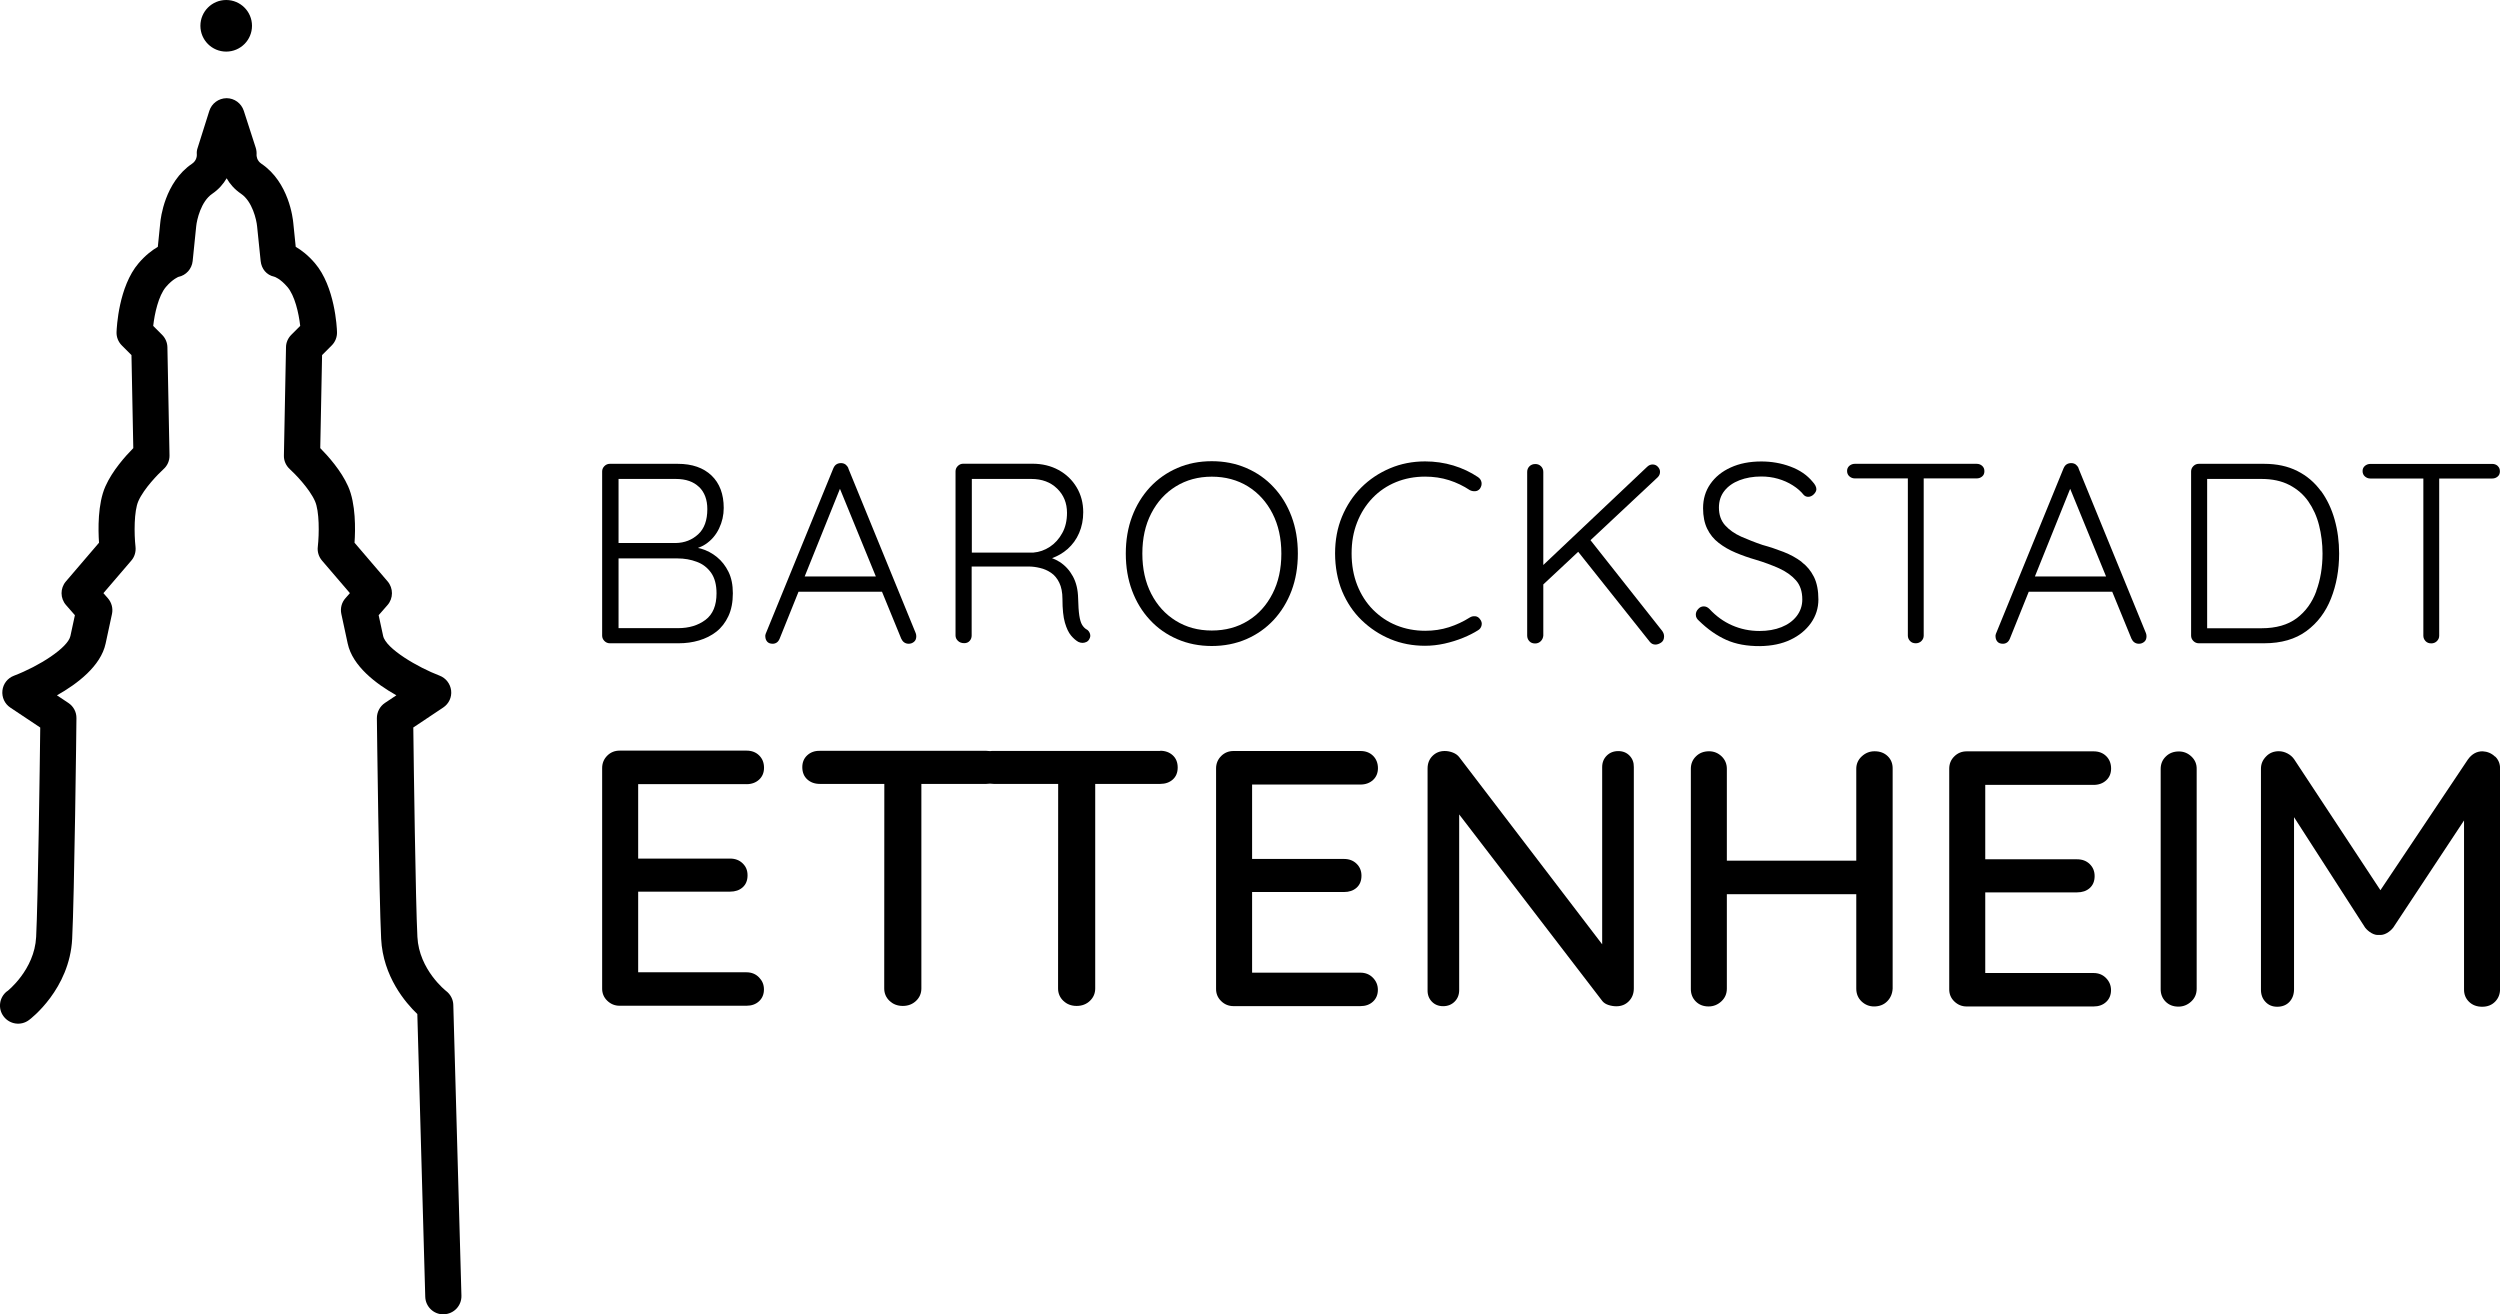
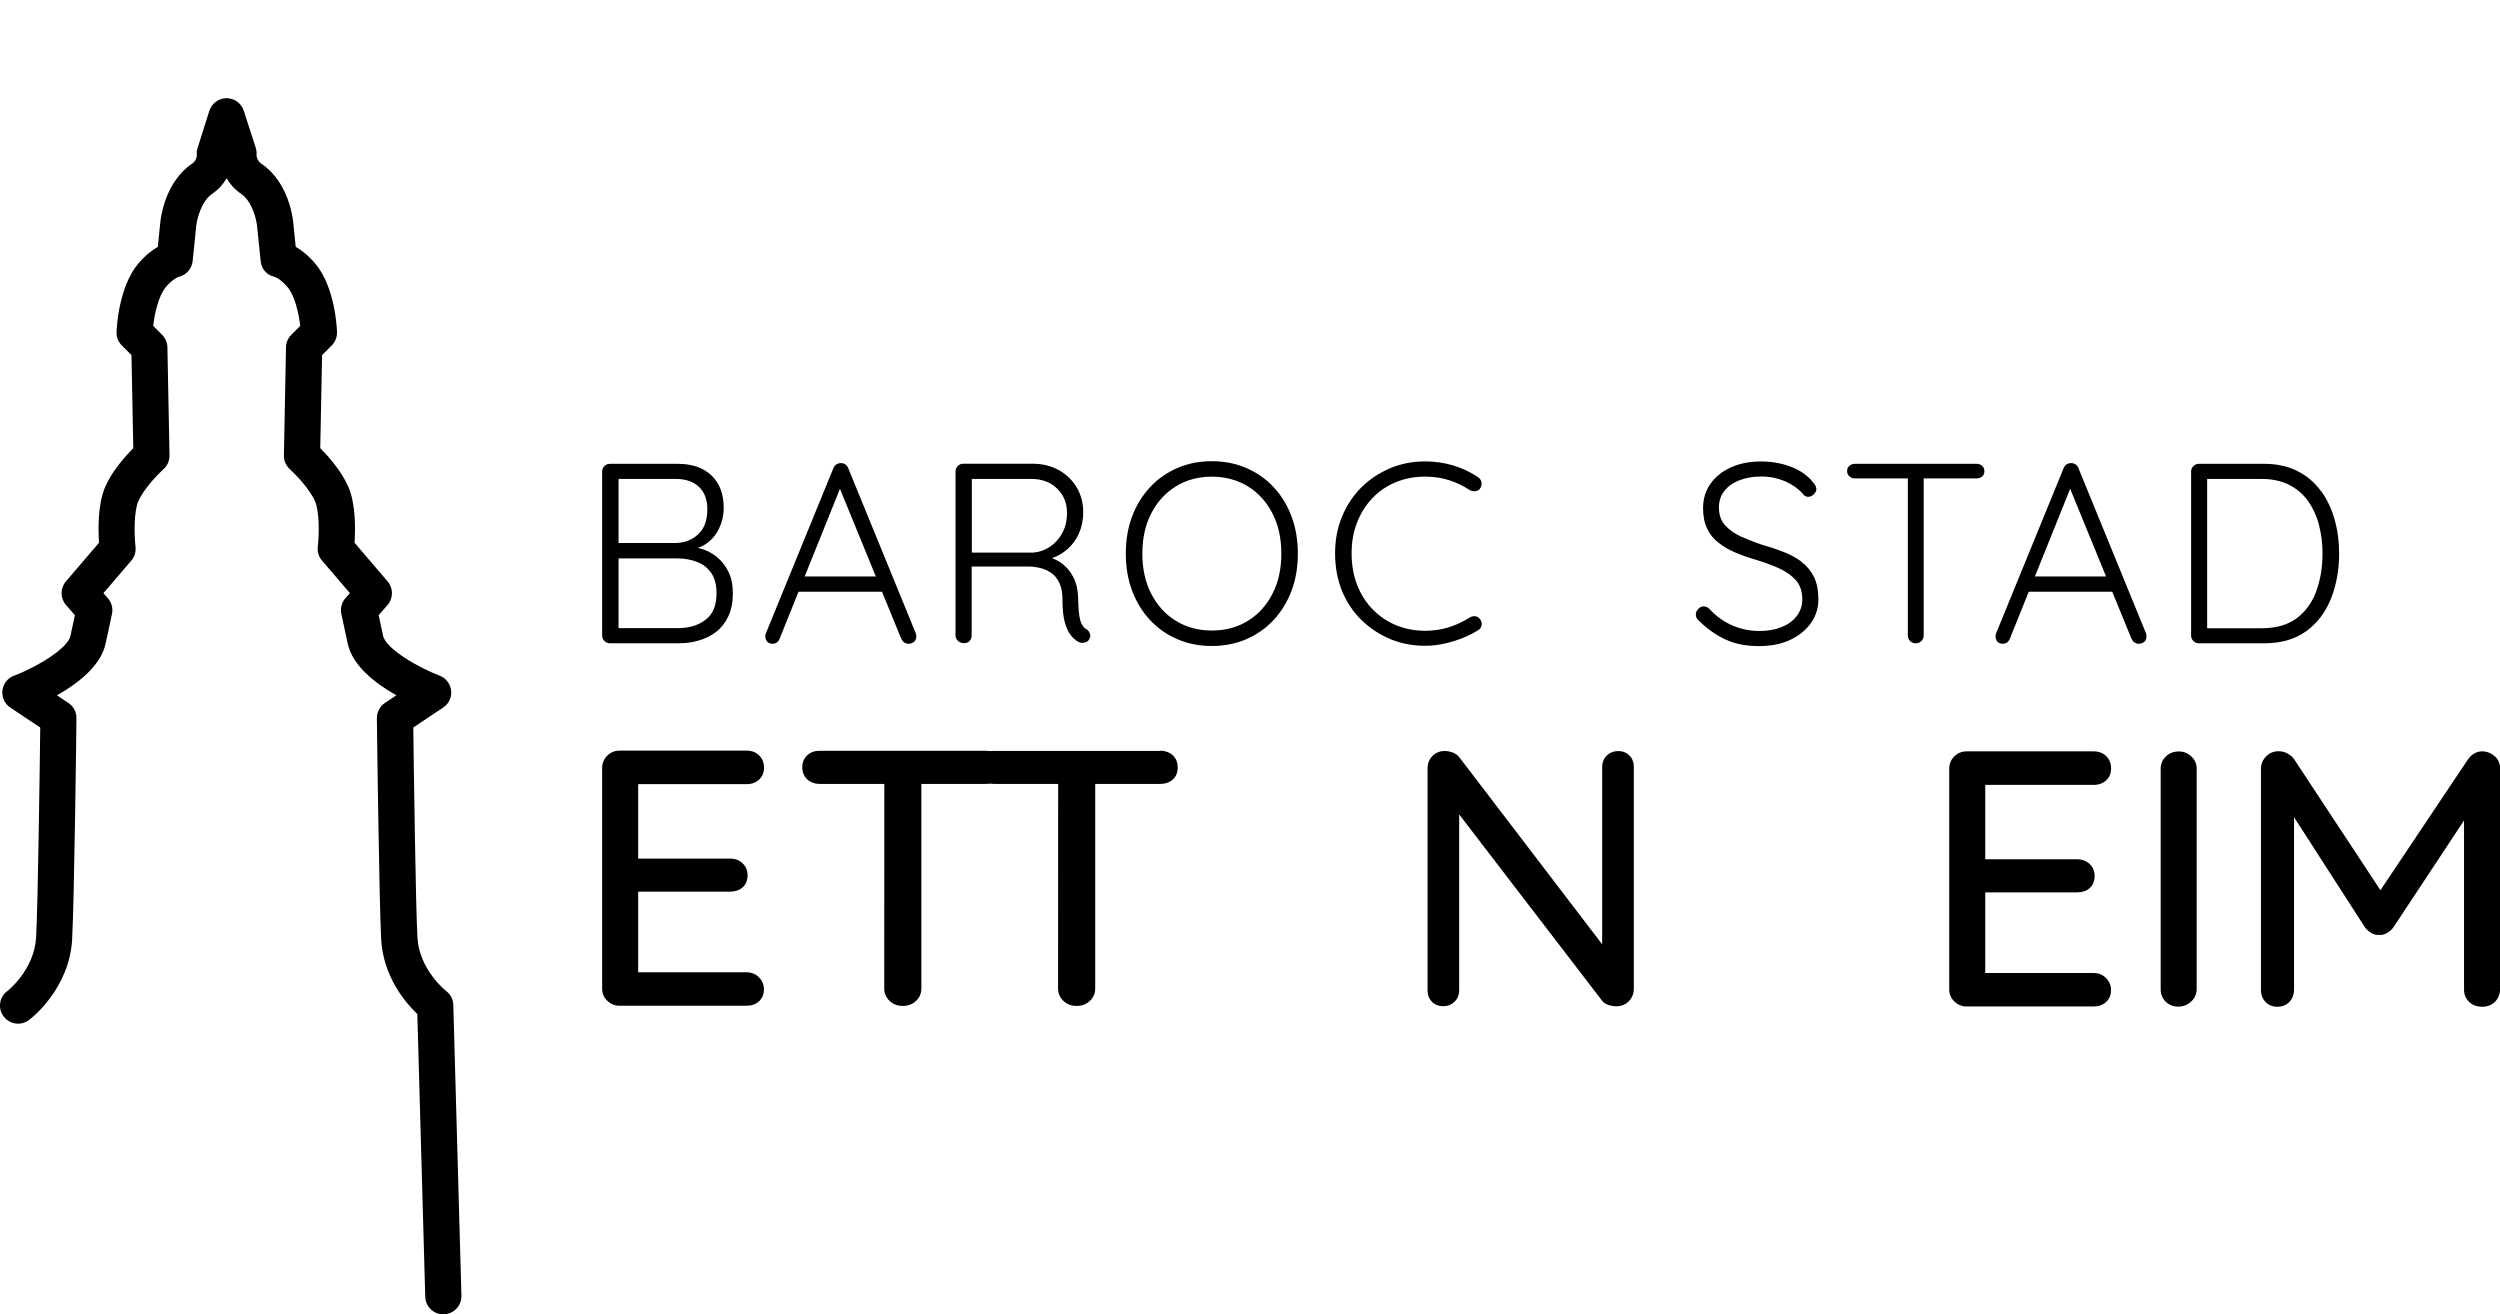
<svg xmlns="http://www.w3.org/2000/svg" id="Ebene_2" viewBox="0 0 100 52.574">
  <g id="Ebene_1-2">
    <g>
      <path d="M17.732,52.574c-.39,0-.711-.31-.722-.704l-.317-11.309c-.47-.448-1.371-1.498-1.447-3.008-.084-1.688-.168-8.534-.171-8.826,0-.244,.12-.474,.321-.609l.459-.306c-.817-.459-1.754-1.17-1.947-2.071l-.255-1.185c-.047-.222,.011-.456,.164-.627l.179-.204-1.116-1.302c-.131-.153-.193-.354-.168-.554,.058-.518,.066-1.425-.113-1.823-.222-.503-.802-1.094-1.006-1.28-.157-.142-.244-.343-.237-.55l.084-4.327c0-.186,.08-.365,.211-.496l.357-.357c-.058-.518-.219-1.218-.514-1.56-.288-.335-.514-.408-.525-.408-.31-.066-.51-.314-.543-.627l-.142-1.385c-.025-.266-.19-.999-.642-1.305-.263-.179-.448-.394-.576-.62-.128,.222-.314,.441-.576,.62-.452,.306-.616,1.039-.642,1.298l-.142,1.393c-.033,.314-.263,.572-.572,.634h0c.007,0-.219,.077-.496,.401-.299,.35-.456,1.072-.51,1.56l.357,.357c.131,.131,.208,.31,.211,.496l.084,4.327c.004,.211-.084,.412-.241,.55-.204,.186-.784,.773-1.006,1.28-.175,.397-.171,1.305-.113,1.823,.022,.201-.036,.401-.168,.554l-1.116,1.302,.179,.204c.149,.171,.211,.405,.164,.627l-.255,1.185c-.193,.9-1.13,1.611-1.947,2.071l.459,.306c.204,.135,.325,.365,.321,.609,0,.292-.084,7.138-.171,8.826-.102,2.009-1.659,3.201-1.728,3.248-.321,.241-.773,.175-1.014-.146-.241-.317-.175-.769,.142-1.01h.007s1.086-.849,1.152-2.166c.073-1.429,.146-6.865,.164-8.378l-1.196-.798c-.226-.149-.346-.412-.317-.682,.029-.27,.208-.499,.463-.594,1.006-.383,2.155-1.116,2.257-1.589l.179-.831-.354-.405c-.237-.27-.241-.674-.004-.948l1.323-1.546c-.036-.529-.055-1.557,.255-2.253,.277-.627,.802-1.214,1.116-1.531l-.073-3.722-.386-.386c-.142-.142-.219-.335-.211-.536,.007-.182,.084-1.819,.882-2.752,.273-.321,.547-.525,.769-.656l.098-.97c.015-.153,.171-1.611,1.272-2.355,.19-.128,.193-.328,.19-.368-.007-.095,0-.175,.033-.266l.467-1.48c.095-.299,.372-.503,.689-.507h0c.314,0,.591,.204,.689,.503l.478,1.48c.029,.091,.04,.19,.033,.288,0,.022,0,.222,.193,.35,1.105,.744,1.261,2.202,1.276,2.366l.098,.959c.226,.131,.496,.335,.769,.656,.798,.933,.879,2.57,.882,2.752,.007,.201-.069,.394-.211,.536l-.386,.386-.073,3.722c.314,.317,.839,.904,1.116,1.531,.31,.696,.292,1.724,.255,2.253l1.323,1.546c.233,.273,.233,.678-.004,.948l-.354,.405,.179,.828c.109,.514,1.404,1.265,2.257,1.589,.252,.095,.43,.325,.463,.594s-.091,.532-.317,.682l-1.196,.798c.018,1.513,.091,6.945,.164,8.378,.066,1.316,1.141,2.158,1.152,2.166,.171,.131,.281,.339,.284,.558l.325,11.626c.011,.401-.303,.733-.704,.744h-.022v.004Z" />
-       <circle cx="9.048" cy="1.032" r="1.032" />
      <g>
        <path d="M29.861,31.367c.204,0,.372-.062,.503-.182s.197-.281,.197-.474c0-.204-.066-.368-.197-.496s-.299-.19-.503-.19h-5.075c-.193,0-.361,.066-.496,.201s-.204,.303-.204,.496v8.808c-.004,.193,.062,.361,.201,.496s.303,.204,.496,.204h5.075c.204,0,.372-.058,.503-.179,.131-.12,.197-.281,.197-.474s-.066-.346-.197-.481-.299-.204-.503-.204h-4.331v-3.226h3.675c.204,0,.372-.055,.503-.171s.197-.277,.197-.481-.066-.354-.197-.481-.299-.19-.503-.19h-3.675v-2.978h4.331l.004,.004Z" />
        <path d="M46.412,30.037h-6.664c-.051,0-.098,0-.146,.007-.047-.007-.095-.011-.146-.011h-6.664c-.204-.004-.372,.058-.503,.179s-.197,.281-.197,.474c0,.204,.066,.368,.197,.488,.131,.12,.299,.182,.503,.182h2.581l-.004,8.181c0,.193,.069,.361,.211,.496s.317,.204,.532,.204,.39-.069,.532-.204c.142-.135,.211-.303,.211-.496v-8.181h2.599c.051,0,.102-.004,.146-.011,.047,.007,.095,.011,.146,.011h2.581l-.004,8.181c0,.193,.069,.361,.211,.496s.317,.204,.532,.204,.39-.069,.532-.204c.142-.135,.211-.303,.211-.496v-8.181h2.599c.204,0,.372-.058,.503-.175s.197-.277,.197-.481-.066-.368-.197-.488c-.131-.12-.299-.182-.503-.182v.007Z" />
-         <path d="M54.418,31.382c.204,0,.372-.062,.503-.182s.197-.281,.197-.474-.066-.368-.197-.496-.299-.19-.503-.19h-5.075c-.193,0-.361,.066-.496,.201s-.204,.303-.204,.496v8.808c-.004,.193,.062,.361,.201,.496,.135,.135,.303,.204,.496,.204h5.075c.204,0,.372-.058,.503-.179,.131-.12,.197-.281,.197-.474,0-.186-.066-.346-.197-.481s-.299-.204-.503-.204h-4.331v-3.226h3.675c.204,0,.372-.055,.503-.171s.197-.277,.197-.481c0-.193-.066-.354-.197-.481s-.299-.19-.503-.19h-3.675v-2.978h4.331l.004,.004Z" />
        <path d="M64.728,30.044c-.186,0-.339,.062-.459,.182s-.182,.273-.182,.459v7.087l-5.716-7.484c-.058-.077-.142-.139-.248-.182s-.219-.066-.335-.066c-.193,0-.357,.066-.488,.197s-.197,.299-.197,.503v8.866c-.004,.186,.055,.339,.171,.459s.266,.182,.452,.182,.339-.062,.459-.182,.182-.273,.182-.459v-7.029l5.731,7.47c.058,.069,.139,.12,.241,.153s.208,.051,.314,.051c.204,0,.372-.069,.503-.204,.131-.135,.197-.306,.197-.51v-8.852c.004-.186-.055-.339-.171-.459s-.266-.182-.452-.182h0Z" />
-         <path d="M74.98,30.051c-.193,0-.365,.069-.51,.204-.146,.135-.219,.303-.219,.496v3.675h-5.177v-3.675c0-.193-.069-.361-.208-.496-.142-.135-.31-.204-.503-.204-.215,0-.39,.069-.525,.204-.139,.135-.204,.303-.204,.496v8.793c-.004,.204,.062,.376,.193,.51s.303,.204,.518,.204c.193,0,.365-.069,.51-.204,.146-.135,.219-.306,.219-.51v-3.777h5.177v3.777c0,.204,.069,.376,.208,.51,.142,.135,.31,.204,.503,.204,.215,0,.39-.069,.525-.204,.135-.135,.208-.306,.219-.51v-8.793c.004-.204-.062-.372-.197-.503s-.31-.197-.525-.197h-.004Z" />
        <path d="M83.744,31.396c.204,0,.372-.062,.503-.182s.197-.277,.197-.474-.066-.368-.197-.496-.299-.19-.503-.19h-5.075c-.193,0-.361,.066-.496,.201-.139,.135-.204,.303-.204,.496v8.808c-.004,.193,.062,.361,.201,.496s.303,.204,.496,.204h5.075c.204,0,.372-.058,.503-.179,.131-.12,.197-.281,.197-.474,0-.186-.066-.346-.197-.481s-.299-.204-.503-.204h-4.331v-3.226h3.675c.204,0,.372-.055,.503-.171s.197-.277,.197-.481c0-.193-.066-.354-.197-.481s-.299-.19-.503-.19h-3.675v-2.978h4.331l.004,.004Z" />
        <path d="M87.156,30.058c-.215,0-.39,.069-.525,.204-.139,.135-.204,.303-.204,.496v8.793c-.004,.204,.062,.376,.193,.51s.303,.204,.518,.204c.193,0,.365-.069,.51-.204,.146-.135,.219-.306,.219-.51v-8.793c.004-.193-.066-.361-.208-.496-.142-.135-.31-.204-.503-.204h0Z" />
        <path d="M99.799,30.263c-.135-.131-.303-.201-.496-.211-.233,0-.426,.106-.583,.321l-3.503,5.235-3.452-5.239c-.069-.098-.157-.175-.27-.233-.113-.058-.226-.087-.343-.087-.204,0-.376,.069-.51,.211-.139,.142-.204,.303-.204,.488v8.822c-.004,.204,.055,.372,.179,.503,.12,.131,.277,.197,.474,.197s.368-.066,.488-.197,.182-.299,.182-.503v-6.883l2.844,4.418c.069,.087,.153,.16,.255,.219,.102,.058,.201,.084,.299,.073,.106,.011,.211-.015,.314-.073,.102-.058,.186-.131,.255-.219l2.833-4.287v6.752c-.004,.204,.066,.372,.201,.503s.31,.197,.525,.197,.386-.069,.518-.204c.131-.135,.197-.303,.197-.496v-8.822c.004-.193-.062-.357-.197-.488l-.004,.004Z" />
      </g>
      <g>
        <path d="M28.683,22.286c-.193-.157-.408-.273-.653-.343-.036-.011-.073-.015-.113-.025,.109-.04,.211-.087,.303-.149,.241-.16,.419-.372,.543-.631s.186-.532,.186-.82c0-.554-.164-.988-.488-1.298-.325-.31-.776-.467-1.349-.467h-2.72c-.08,0-.153,.029-.215,.091s-.091,.135-.091,.215v6.566c0,.08,.029,.153,.091,.215s.135,.091,.215,.091h2.76c.281,0,.55-.036,.809-.113s.492-.193,.693-.35,.361-.365,.481-.62,.179-.561,.179-.919c0-.335-.058-.62-.175-.857-.117-.237-.27-.434-.463-.591l.007,.004Zm-.718-2.807c.219,.215,.328,.51,.328,.886,0,.445-.12,.78-.365,1.006s-.543,.343-.897,.35h-2.289v-2.563h2.289c.405,0,.715,.109,.933,.325v-.004Zm.255,5.315c-.295,.222-.66,.332-1.097,.332h-2.381v-2.789h2.359c.273,0,.529,.044,.769,.135,.241,.087,.43,.237,.576,.441,.142,.204,.215,.478,.215,.82,0,.485-.146,.839-.441,1.061Z" />
        <path d="M33.937,18.728c-.029-.062-.066-.109-.117-.149-.051-.036-.113-.055-.179-.055s-.128,.015-.179,.047c-.051,.029-.095,.084-.128,.16l-2.709,6.628c-.015,.047-.018,.087-.011,.124,.007,.077,.033,.139,.08,.19,.047,.051,.12,.077,.215,.077,.062,0,.117-.018,.164-.051s.084-.084,.113-.153l.755-1.877h3.339l.769,1.877c.029,.062,.066,.113,.117,.149,.051,.036,.113,.055,.179,.055,.08,0,.153-.025,.215-.077s.091-.124,.091-.222c0-.04-.007-.084-.022-.124l-2.698-6.595,.004-.004Zm-1.75,4.331l1.411-3.507,1.436,3.507h-2.847Z" />
        <path d="M43.467,25.181c-.077-.047-.139-.113-.186-.193-.047-.08-.084-.204-.109-.368-.025-.164-.04-.394-.047-.689-.007-.343-.077-.634-.211-.879s-.31-.434-.529-.576c-.098-.062-.197-.109-.303-.149,.226-.084,.434-.201,.62-.365,.197-.175,.354-.386,.463-.642,.109-.252,.164-.529,.164-.831,0-.368-.087-.7-.263-.995s-.416-.525-.722-.693c-.306-.168-.656-.252-1.046-.252h-2.771c-.08,0-.153,.029-.215,.091s-.091,.135-.091,.215v6.566c0,.08,.033,.153,.098,.215s.149,.091,.252,.091c.087,0,.16-.029,.215-.091,.055-.062,.08-.135,.08-.215v-2.76h2.279c.142,0,.295,.018,.456,.058,.16,.036,.306,.102,.441,.193s.244,.222,.328,.394c.084,.171,.128,.39,.128,.656,0,.405,.033,.718,.098,.944,.066,.226,.146,.397,.244,.514,.098,.117,.197,.201,.292,.255,.055,.025,.109,.04,.164,.04s.109-.011,.16-.036,.091-.062,.117-.117c.04-.069,.051-.139,.025-.215s-.069-.135-.139-.175l.007,.007Zm-2.133-3.077h-2.461v-2.946h2.381c.423,0,.769,.128,1.032,.386,.263,.255,.394,.58,.394,.97,0,.306-.062,.58-.19,.809-.128,.233-.292,.416-.496,.55s-.423,.211-.656,.23h-.004Z" />
        <path d="M50.947,19.49c-.306-.332-.671-.587-1.094-.769-.419-.182-.882-.273-1.382-.273s-.959,.091-1.378,.273-.784,.438-1.094,.769c-.306,.332-.547,.722-.715,1.17s-.252,.941-.252,1.484,.084,1.035,.252,1.484c.168,.448,.405,.839,.715,1.17,.306,.332,.671,.587,1.094,.769,.419,.182,.882,.273,1.378,.273s.959-.091,1.382-.273c.419-.182,.784-.438,1.094-.769,.306-.332,.547-.722,.715-1.17,.168-.448,.252-.941,.252-1.484s-.084-1.035-.252-1.484-.405-.839-.715-1.17Zm-.047,4.258c-.237,.463-.561,.824-.981,1.083-.419,.259-.9,.39-1.447,.39s-1.021-.131-1.44-.39c-.419-.259-.747-.62-.984-1.083-.237-.463-.354-.995-.354-1.604s.117-1.145,.354-1.604c.237-.463,.565-.824,.984-1.083,.419-.259,.9-.39,1.44-.39s1.028,.131,1.447,.39c.416,.259,.744,.62,.981,1.083,.237,.463,.354,.995,.354,1.604s-.117,1.145-.354,1.604Z" />
        <path d="M59.015,24.652c-.08-.011-.153,.004-.222,.047-.259,.164-.54,.295-.835,.39-.299,.095-.613,.142-.948,.142-.412,0-.795-.073-1.148-.215-.357-.142-.667-.354-.941-.627-.27-.273-.481-.602-.631-.981-.149-.379-.226-.802-.226-1.269s.073-.864,.219-1.24c.146-.376,.354-.704,.62-.981s.58-.488,.937-.634c.357-.146,.747-.219,1.163-.219,.343,0,.66,.047,.959,.142s.576,.23,.835,.401c.069,.033,.139,.047,.215,.04,.077-.007,.135-.04,.186-.102,.055-.084,.077-.164,.062-.252-.015-.084-.062-.157-.142-.211-.295-.197-.623-.354-.984-.463-.361-.109-.74-.164-1.13-.164-.499,0-.97,.091-1.407,.277s-.82,.441-1.148,.769-.583,.718-.769,1.163c-.186,.448-.277,.941-.277,1.473s.095,1.057,.281,1.509c.19,.452,.448,.839,.784,1.163s.718,.576,1.148,.755,.893,.266,1.385,.266c.259,0,.518-.029,.78-.087,.259-.058,.507-.135,.74-.23,.233-.095,.434-.197,.605-.306,.077-.047,.12-.113,.139-.201,.018-.084-.004-.164-.066-.241-.047-.069-.113-.109-.19-.117h.007Z" />
-         <path d="M63.627,21.601l2.683-2.512c.062-.062,.091-.135,.091-.215,0-.077-.029-.142-.087-.204-.058-.062-.128-.091-.211-.091s-.157,.033-.226,.102l-4.145,3.919v-3.722c0-.087-.029-.164-.091-.226s-.139-.091-.226-.091c-.095,0-.175,.029-.237,.091s-.091,.139-.091,.226v6.544c0,.087,.029,.164,.087,.226,.058,.062,.135,.091,.23,.091,.087,0,.164-.029,.226-.091s.095-.139,.102-.226v-2.045l1.396-1.305,2.862,3.598c.062,.077,.135,.113,.226,.113,.077,0,.153-.029,.23-.08,.08-.055,.117-.139,.117-.248,0-.077-.025-.146-.073-.215l-2.869-3.631,.007-.007Z" />
        <path d="M72.063,22.472c-.208-.157-.448-.288-.718-.394s-.554-.201-.846-.281c-.303-.102-.583-.215-.853-.332-.266-.12-.481-.273-.645-.456-.164-.186-.244-.419-.244-.707,0-.259,.073-.481,.219-.667,.146-.186,.35-.328,.605-.426,.255-.098,.547-.149,.868-.149,.233,0,.456,.029,.671,.091s.412,.149,.591,.263c.179,.113,.325,.241,.441,.386,.047,.047,.106,.073,.175,.073,.08,0,.157-.033,.226-.102s.102-.139,.102-.204c0-.087-.051-.19-.153-.299-.219-.266-.514-.467-.886-.605-.372-.139-.762-.204-1.163-.204-.467,0-.875,.08-1.225,.241-.354,.16-.623,.383-.817,.663s-.288,.602-.288,.966c0,.321,.055,.594,.164,.82s.263,.416,.463,.569c.197,.153,.423,.284,.678,.39,.252,.106,.518,.201,.798,.281,.343,.102,.653,.219,.933,.343,.281,.128,.507,.288,.678,.481,.171,.193,.255,.448,.255,.766,0,.252-.077,.474-.226,.667-.149,.193-.354,.339-.609,.441s-.55,.153-.879,.153c-.39,0-.755-.077-1.094-.226s-.642-.368-.908-.656c-.069-.069-.142-.102-.226-.102s-.157,.033-.219,.102c-.066,.069-.098,.142-.098,.226,0,.055,.011,.102,.036,.142s.055,.077,.087,.102c.35,.343,.715,.598,1.097,.769s.835,.252,1.353,.248c.467-.007,.871-.091,1.214-.255,.346-.164,.616-.386,.817-.667,.197-.281,.299-.594,.299-.944s-.058-.663-.179-.904-.284-.438-.492-.594l-.004-.007Z" />
        <path d="M79.074,18.553h-4.885c-.08,0-.153,.029-.215,.08-.062,.055-.091,.124-.091,.204,0,.087,.029,.16,.091,.215s.135,.084,.215,.084h2.125v6.289c0,.08,.029,.153,.087,.215s.135,.091,.23,.091c.087,0,.164-.029,.226-.091s.091-.135,.091-.215v-6.289h2.122c.08,0,.153-.025,.215-.077s.091-.12,.091-.211-.029-.16-.091-.215-.135-.08-.215-.08h.004Z" />
        <path d="M83.146,18.728c-.029-.062-.066-.109-.117-.149-.051-.036-.113-.055-.179-.055s-.128,.015-.179,.047c-.051,.029-.095,.084-.128,.16l-2.709,6.628c-.015,.047-.018,.087-.011,.124,.007,.077,.033,.139,.08,.19s.12,.077,.215,.077c.062,0,.117-.018,.164-.051,.047-.033,.084-.084,.113-.153l.755-1.877h3.339l.769,1.877c.029,.062,.066,.113,.117,.149,.051,.036,.113,.055,.179,.055,.08,0,.153-.025,.215-.077s.091-.124,.091-.222c0-.04-.007-.084-.022-.124l-2.698-6.595,.004-.004Zm-1.75,4.331l1.411-3.507,1.436,3.507h-2.847Z" />
        <path d="M92.832,19.636c-.248-.339-.558-.605-.937-.795-.379-.193-.824-.288-1.327-.288h-2.618c-.08,0-.153,.029-.215,.091s-.091,.135-.091,.215v6.566c0,.08,.029,.153,.091,.215s.135,.091,.215,.091h2.618c.685,0,1.247-.164,1.688-.488s.769-.758,.984-1.302,.325-1.145,.325-1.801c0-.47-.058-.922-.179-1.353-.12-.43-.303-.817-.55-1.156l-.004,.004Zm-.179,4.01c-.168,.456-.43,.817-.784,1.083-.357,.266-.824,.401-1.407,.401h-2.176v-5.972h2.176c.43,0,.802,.08,1.112,.241s.565,.379,.758,.656,.339,.594,.43,.955c.091,.361,.139,.736,.139,1.134,0,.547-.084,1.05-.252,1.502h.004Z" />
-         <path d="M99.909,18.637c-.062-.055-.135-.08-.215-.08h-4.885c-.08,0-.153,.029-.215,.08-.062,.055-.091,.124-.091,.204,0,.087,.029,.16,.091,.215s.135,.084,.215,.084h2.125v6.289c0,.08,.029,.153,.087,.215s.135,.091,.23,.091c.087,0,.164-.029,.226-.091,.062-.062,.091-.135,.091-.215v-6.289h2.122c.084,0,.153-.025,.215-.077,.062-.051,.091-.12,.091-.211s-.029-.16-.091-.215h.004Z" />
      </g>
    </g>
  </g>
</svg>